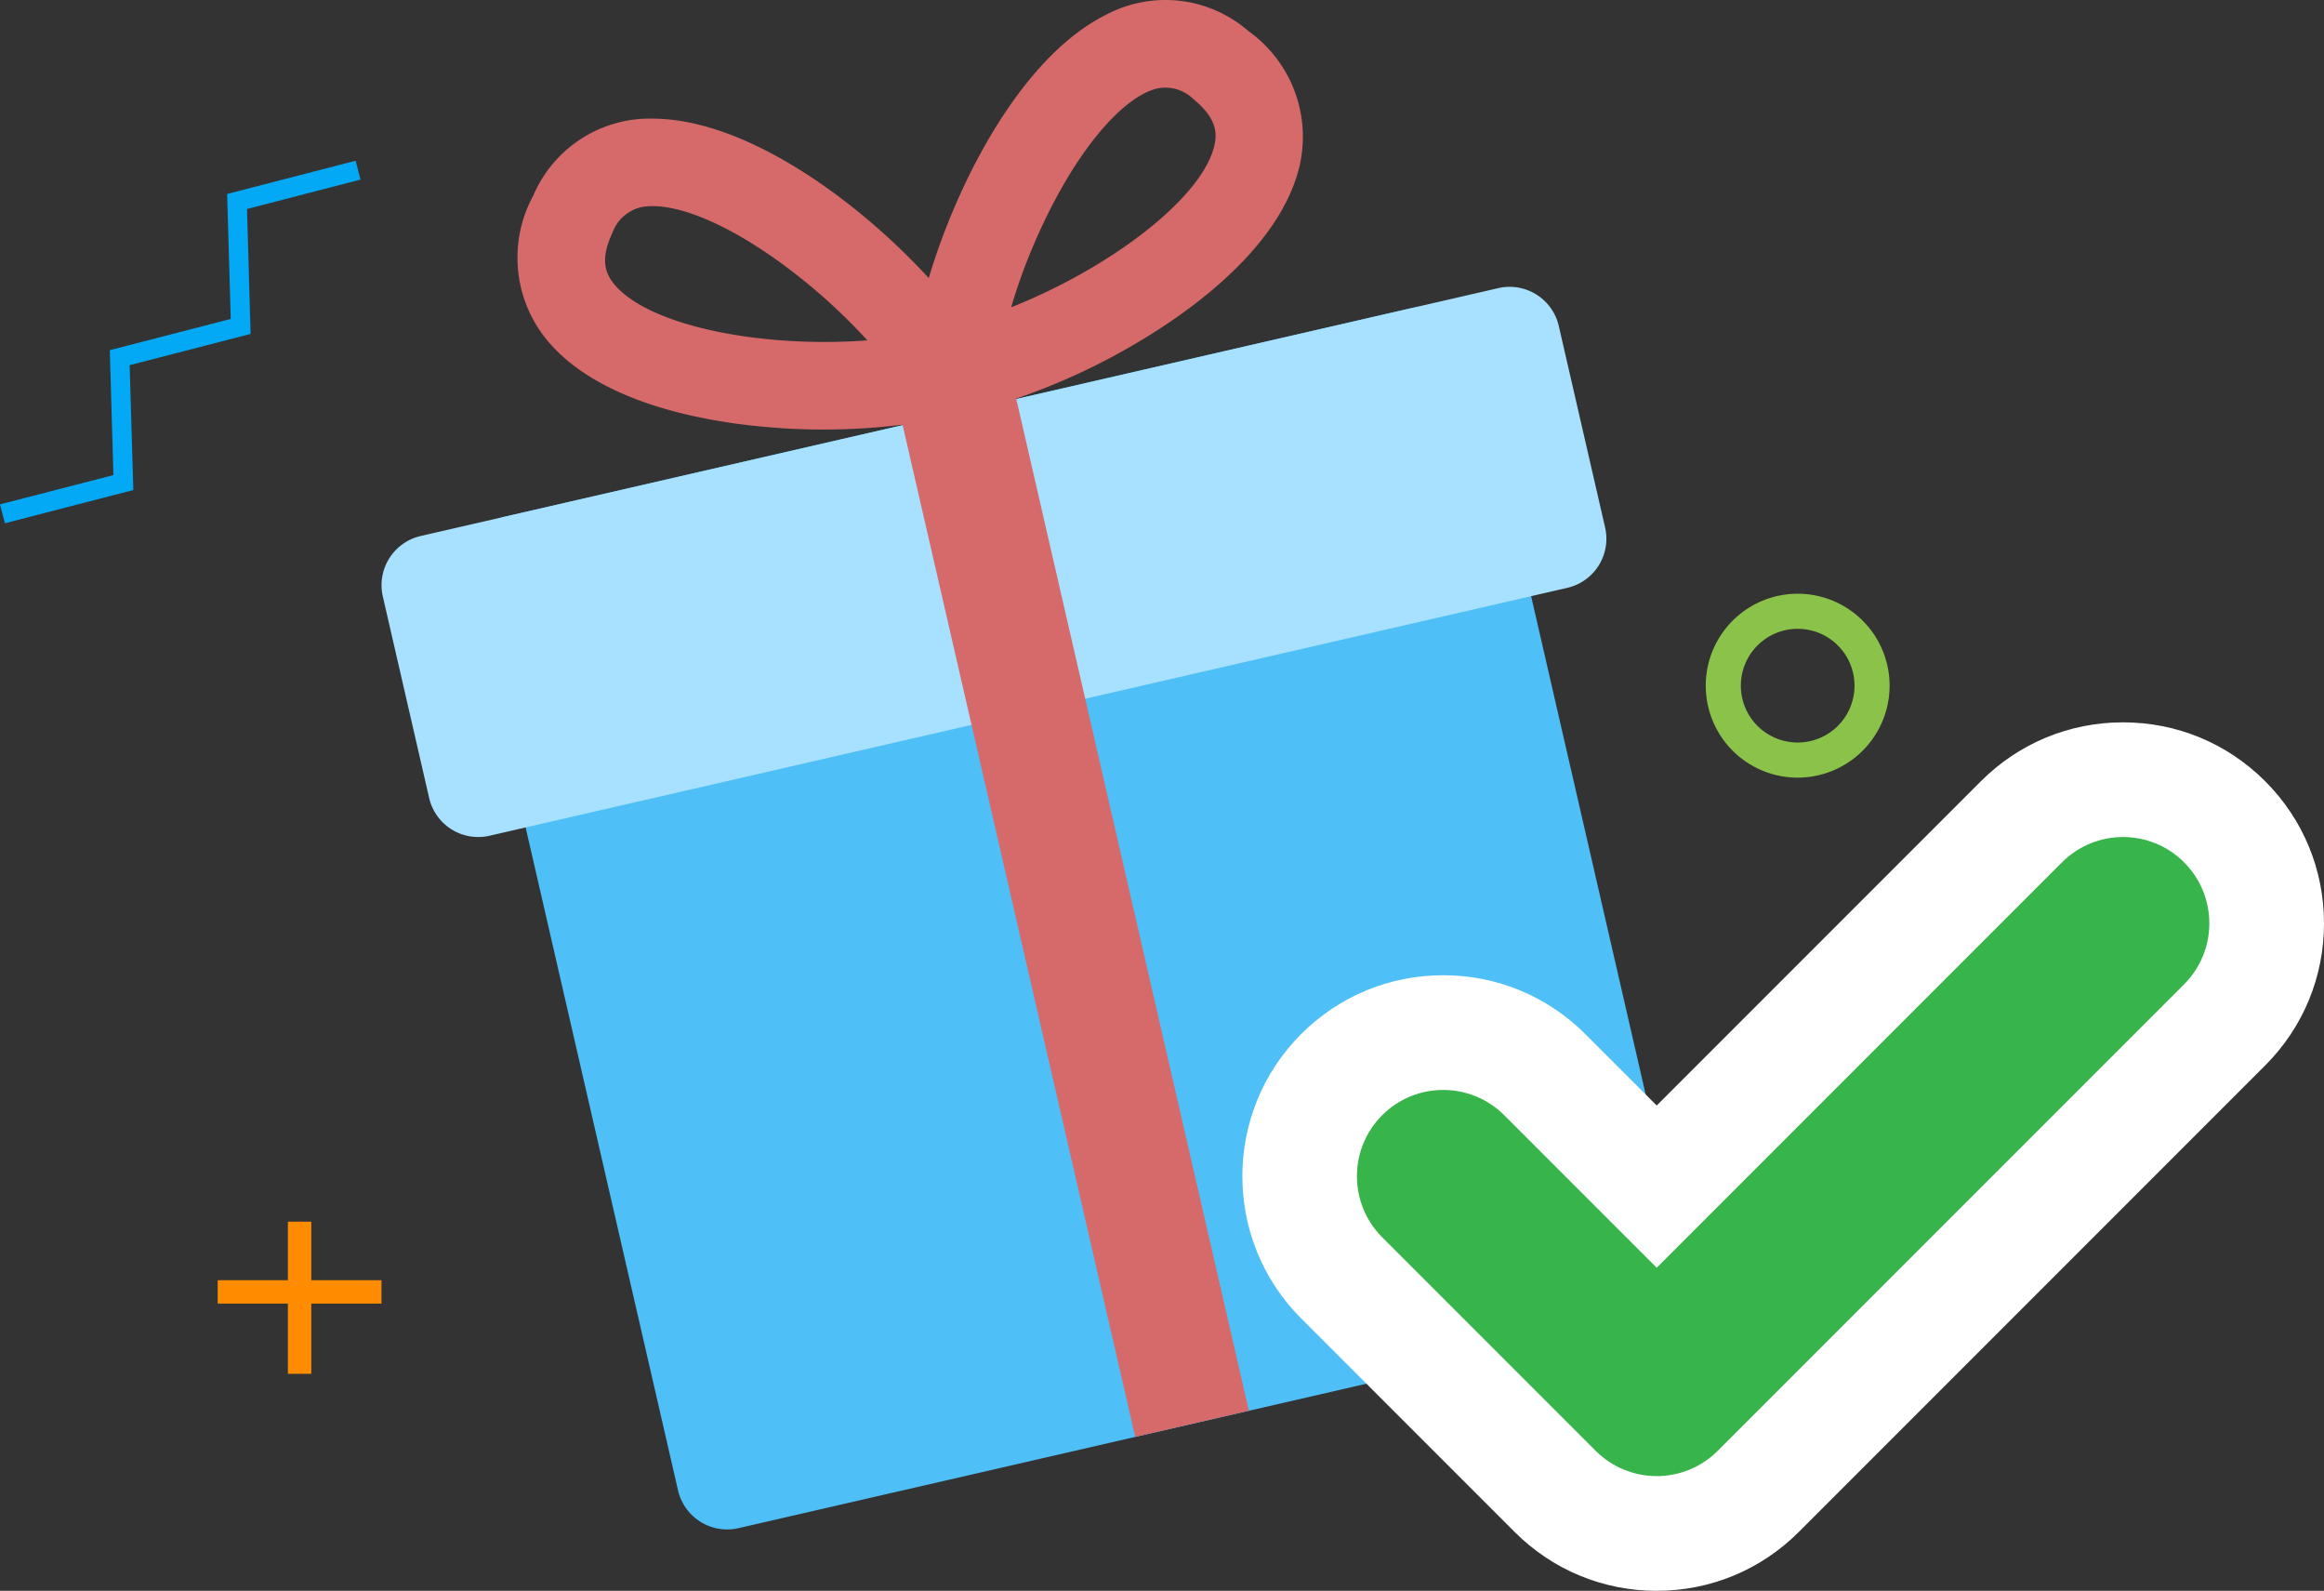
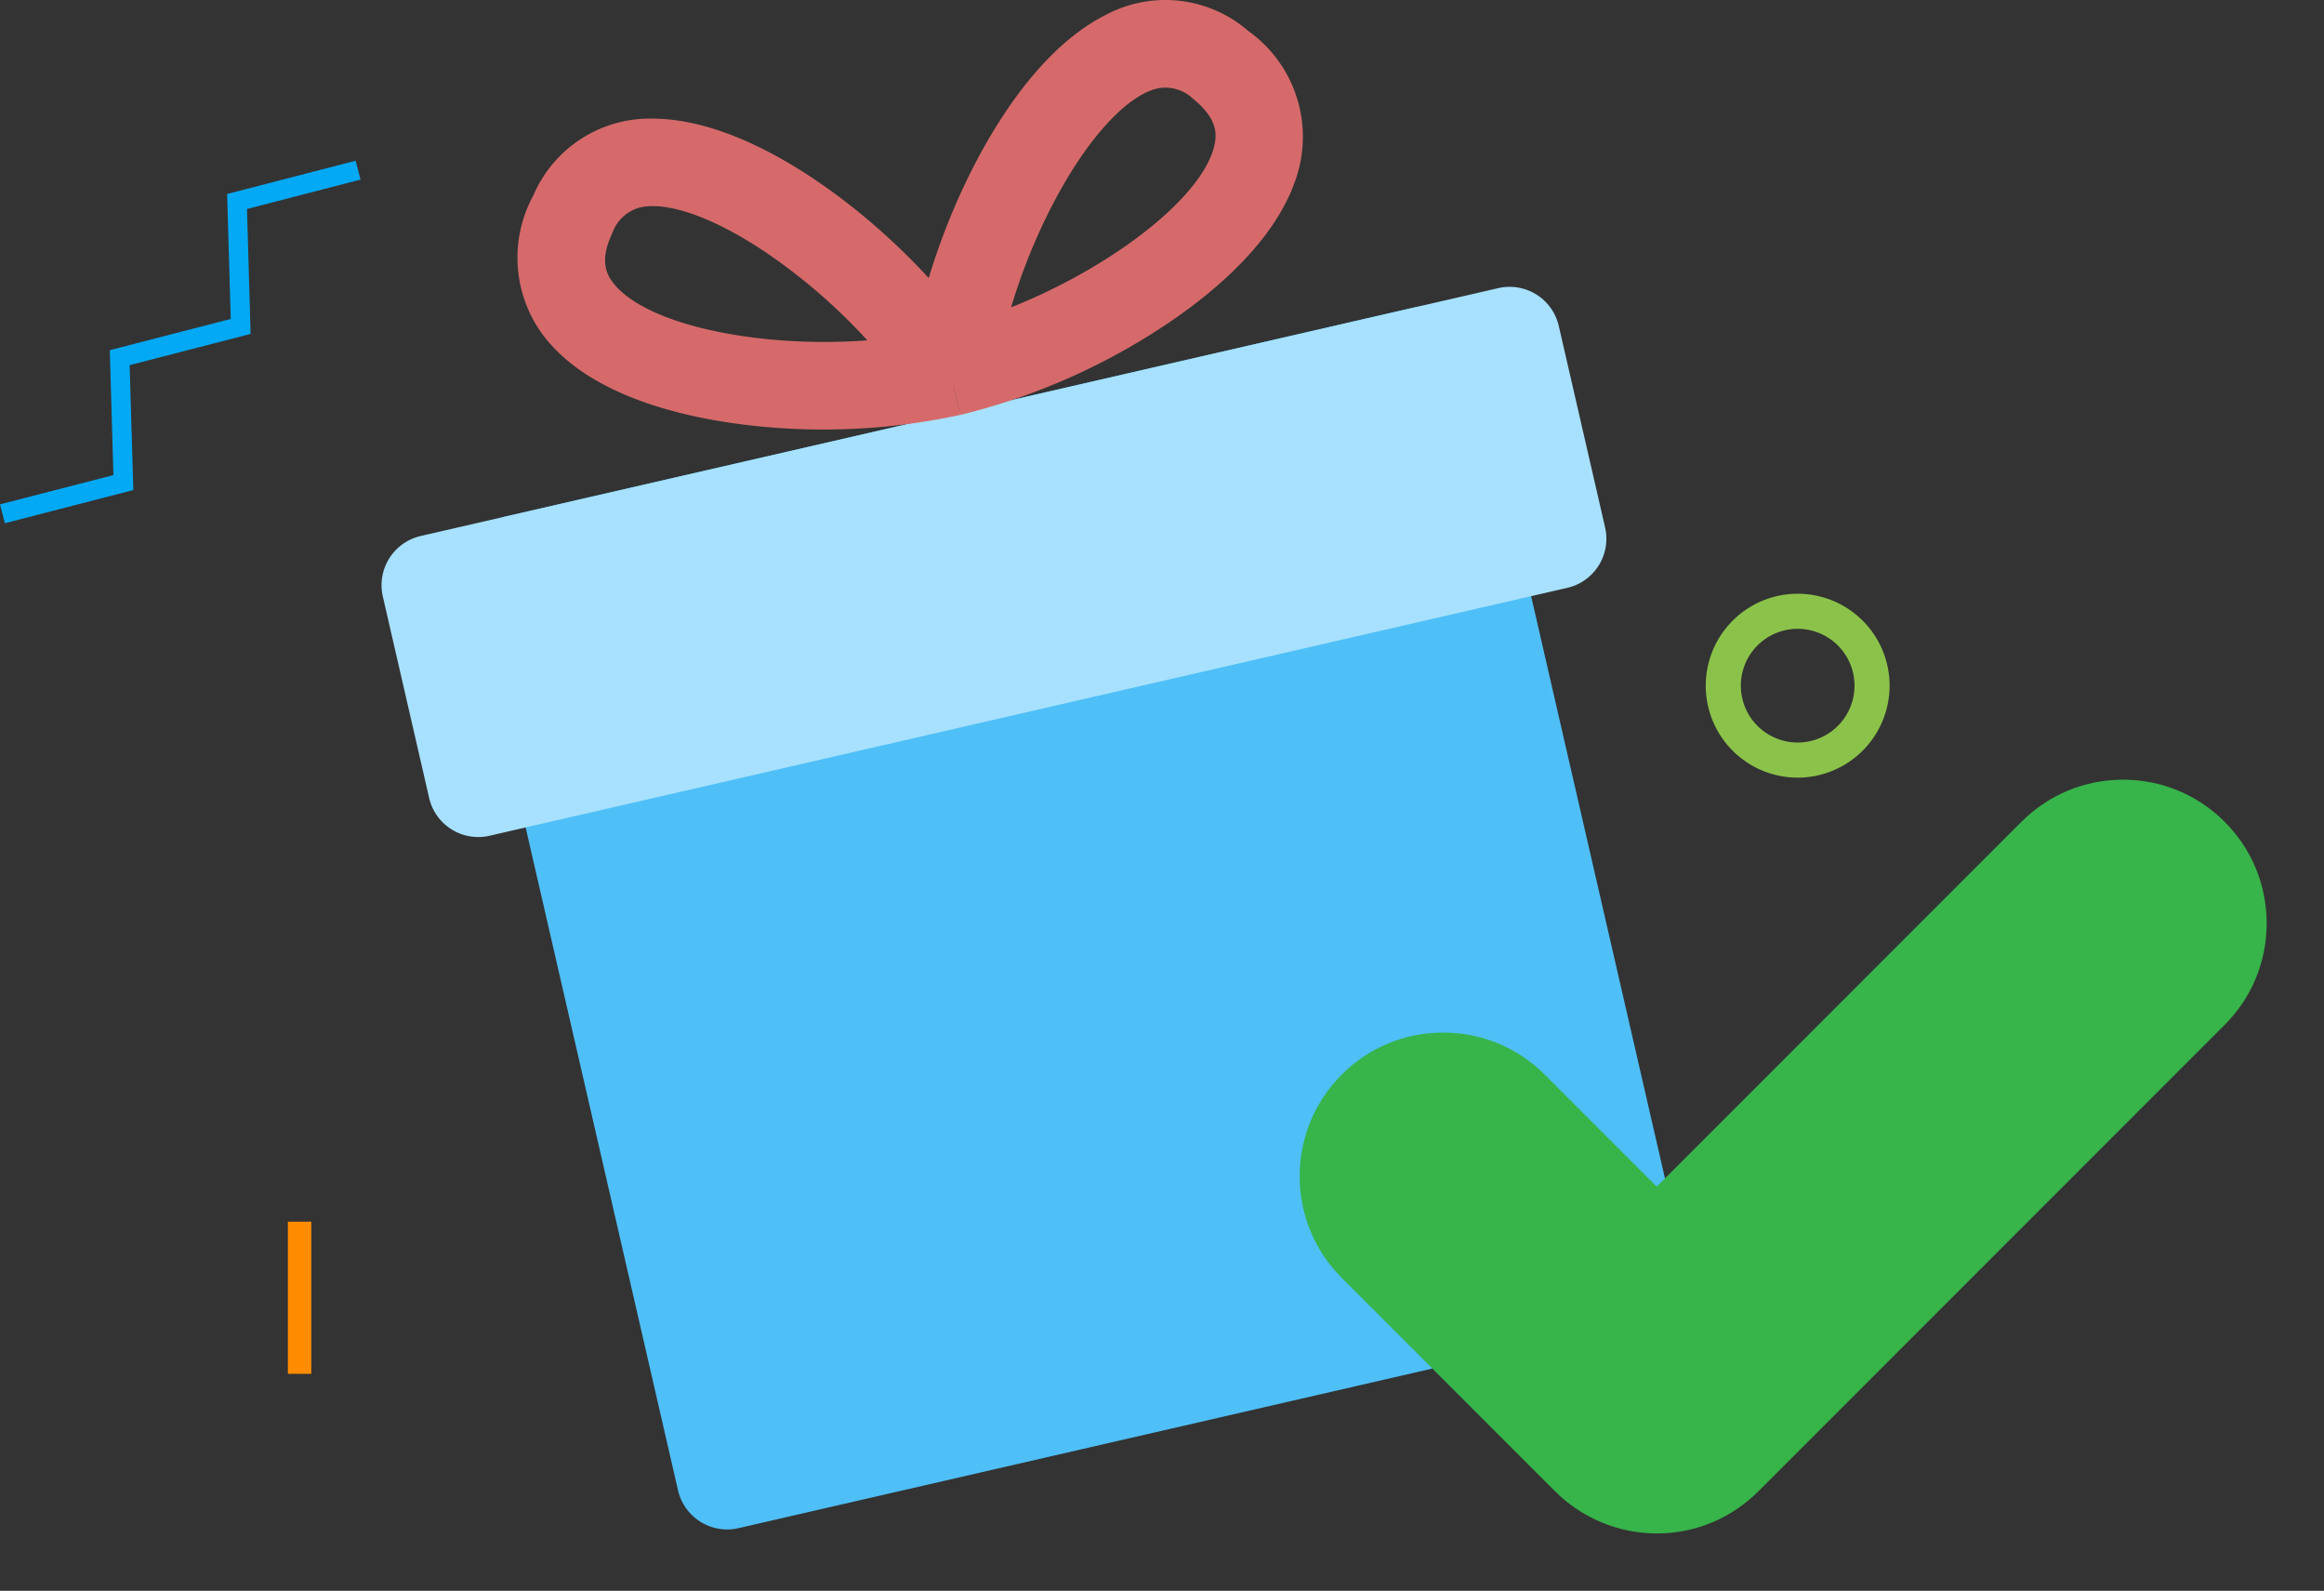
<svg xmlns="http://www.w3.org/2000/svg" width="121.595" height="83.21" viewBox="0 0 121.595 83.21">
  <rect x="0" y="0" width="121.595" height="83.21" fill="#333333" stroke="none" />
  <g id="Group_2987" data-name="Group 2987" transform="translate(-1569.23 -1534.738)">
    <g id="Group_2987-2" data-name="Group 2987" transform="translate(1589.19 1534.738)">
      <path id="Path_2326" data-name="Path 2326" d="M1619.961,1577.676l47.466-10.915a2.639,2.639,0,0,1,3.163,1.98h0l10.987,47.78a2.636,2.636,0,0,1-1.978,3.16h0l-47.468,10.916a2.639,2.639,0,0,1-3.163-1.98l-10.987-47.778a2.639,2.639,0,0,1,1.98-3.163Z" transform="translate(-1613.453 -1550.664)" fill="#4fbff7" />
      <path id="Path_2325" data-name="Path 2325" d="M1611.07,1577.682l56.387-12.966a2.639,2.639,0,0,1,3.163,1.98h0l2.423,10.537a2.636,2.636,0,0,1-1.978,3.16h0l-56.39,12.967a2.637,2.637,0,0,1-3.16-1.978l-2.423-10.537a2.639,2.639,0,0,1,1.98-3.163Z" transform="translate(-1609.022 -1549.645)" fill="#a7e1ff" />
-       <rect id="Rectangle_2411" data-name="Rectangle 2411" width="6.102" height="55.956" transform="translate(26.897 20.626) rotate(-12.95)" fill="#d66a6a" />
      <path id="Path_2314" data-name="Path 2314" d="M1661.465,1536.363a6.621,6.621,0,0,0-7.446-.854c-4.332,2.156-7.7,8.5-9.28,13.773-3.724-4.058-9.526-8.289-14.367-8.337a6.627,6.627,0,0,0-6.324,4.023,6.789,6.789,0,0,0,.656,7.484c2.282,2.831,6.6,3.969,9.813,4.425a33.9,33.9,0,0,0,11.863-.435l-.338-1.469h.006l.338,1.469a33.872,33.872,0,0,0,10.863-4.791c2.695-1.815,6.079-4.723,6.9-8.267A6.793,6.793,0,0,0,1661.465,1536.363Zm-33.2,13.216c-.416-.515-.749-1.235-.075-2.665a2.106,2.106,0,0,1,1.457-1.328,2.952,2.952,0,0,1,.683-.066c1.934.018,4.867,1.466,7.844,3.871a30.16,30.16,0,0,1,3.354,3.15c-5.609.42-11.5-.776-13.263-2.96Zm31.417-7.225c-.63,2.733-5.411,6.384-10.631,8.458a30.163,30.163,0,0,1,1.64-4.3c1.624-3.467,3.632-6.047,5.366-6.909a2.916,2.916,0,0,1,.64-.238,2.1,2.1,0,0,1,1.891.558c1.228,1,1.243,1.79,1.094,2.432Z" transform="translate(-1616.106 -1534.738)" fill="#d66a6a" />
    </g>
    <g id="Group_2988" data-name="Group 2988" transform="translate(1640.226 1578.52)">
      <g id="Path_2397" data-name="Path 2397" transform="translate(-1710.769 -1622.023)" fill="#37b44a" stroke-linecap="round" stroke-linejoin="round">
        <path d="M 1726.454 1658.451 C 1724.476 1658.451 1722.539 1657.649 1721.141 1656.25 L 1709.97 1645.079 C 1707.041 1642.149 1707.041 1637.382 1709.97 1634.453 C 1711.39 1633.033 1713.277 1632.252 1715.283 1632.252 C 1717.29 1632.252 1719.177 1633.033 1720.597 1634.451 L 1726.454 1640.31 L 1745.54 1621.224 C 1746.96 1619.805 1748.847 1619.023 1750.854 1619.023 C 1752.86 1619.023 1754.747 1619.805 1756.167 1621.223 C 1757.587 1622.643 1758.368 1624.531 1758.368 1626.538 C 1758.368 1628.545 1757.587 1630.432 1756.167 1631.851 L 1731.768 1656.25 C 1730.348 1657.67 1728.461 1658.451 1726.454 1658.451 Z" stroke="none" />
-         <path d="M 1726.454 1655.451 C 1727.651 1655.451 1728.8 1654.975 1729.646 1654.129 L 1754.046 1629.73 C 1755.809 1627.967 1755.809 1625.109 1754.046 1623.345 C 1753.164 1622.464 1752.009 1622.023 1750.854 1622.023 C 1749.698 1622.023 1748.543 1622.464 1747.661 1623.345 L 1726.454 1644.552 L 1718.476 1636.574 C 1717.594 1635.692 1716.439 1635.252 1715.283 1635.252 C 1714.128 1635.252 1712.973 1635.692 1712.091 1636.574 C 1710.329 1638.337 1710.329 1641.195 1712.091 1642.958 L 1723.262 1654.129 C 1724.108 1654.975 1725.257 1655.451 1726.454 1655.451 M 1726.454 1661.451 C 1723.645 1661.451 1721.005 1660.357 1719.019 1658.371 L 1707.849 1647.201 C 1703.75 1643.101 1703.75 1636.431 1707.848 1632.332 C 1709.835 1630.345 1712.475 1629.252 1715.283 1629.252 C 1718.091 1629.252 1720.731 1630.345 1722.717 1632.329 L 1726.454 1636.067 L 1743.418 1619.103 C 1745.406 1617.116 1748.046 1616.024 1750.854 1616.024 C 1753.661 1616.024 1756.301 1617.117 1758.287 1619.101 C 1760.275 1621.089 1761.368 1623.729 1761.368 1626.538 C 1761.368 1629.347 1760.274 1631.987 1758.288 1633.973 L 1733.889 1658.372 C 1731.902 1660.358 1729.262 1661.451 1726.454 1661.451 Z" stroke="none" fill="#fff" />
      </g>
    </g>
    <path id="Path_2327" data-name="Path 2327" d="M1751.965,1606.271a4.81,4.81,0,1,1,4.81-4.81h0A4.816,4.816,0,0,1,1751.965,1606.271Zm0-7.785a2.974,2.974,0,1,0,2.974,2.974,2.974,2.974,0,0,0-2.974-2.974Z" transform="translate(-88.678 -30.857)" fill="#8bc34a" />
-     <path id="Path_2328" data-name="Path 2328" d="M1576.206,1568.723l-6.721,1.737-.255-.987,5.934-1.532-.189-6.534,6.328-1.634-.189-6.536,6.724-1.739.254.987-5.939,1.537.189,6.535-6.329,1.634Z" transform="translate(0 -8.353)" fill="#03a9f4" />
+     <path id="Path_2328" data-name="Path 2328" d="M1576.206,1568.723l-6.721,1.737-.255-.987,5.934-1.532-.189-6.534,6.328-1.634-.189-6.536,6.724-1.739.254.987-5.939,1.537.189,6.535-6.329,1.634" transform="translate(0 -8.353)" fill="#03a9f4" />
    <g id="Group_2912" data-name="Group 2912" transform="translate(1580.62 1598.64)">
      <rect id="Rectangle_2416" data-name="Rectangle 2416" width="1.224" height="7.958" transform="translate(3.673 0)" fill="#ff8c00" />
-       <rect id="Rectangle_2417" data-name="Rectangle 2417" width="8.57" height="1.224" transform="translate(0 3.061)" fill="#ff8c00" />
    </g>
  </g>
</svg>